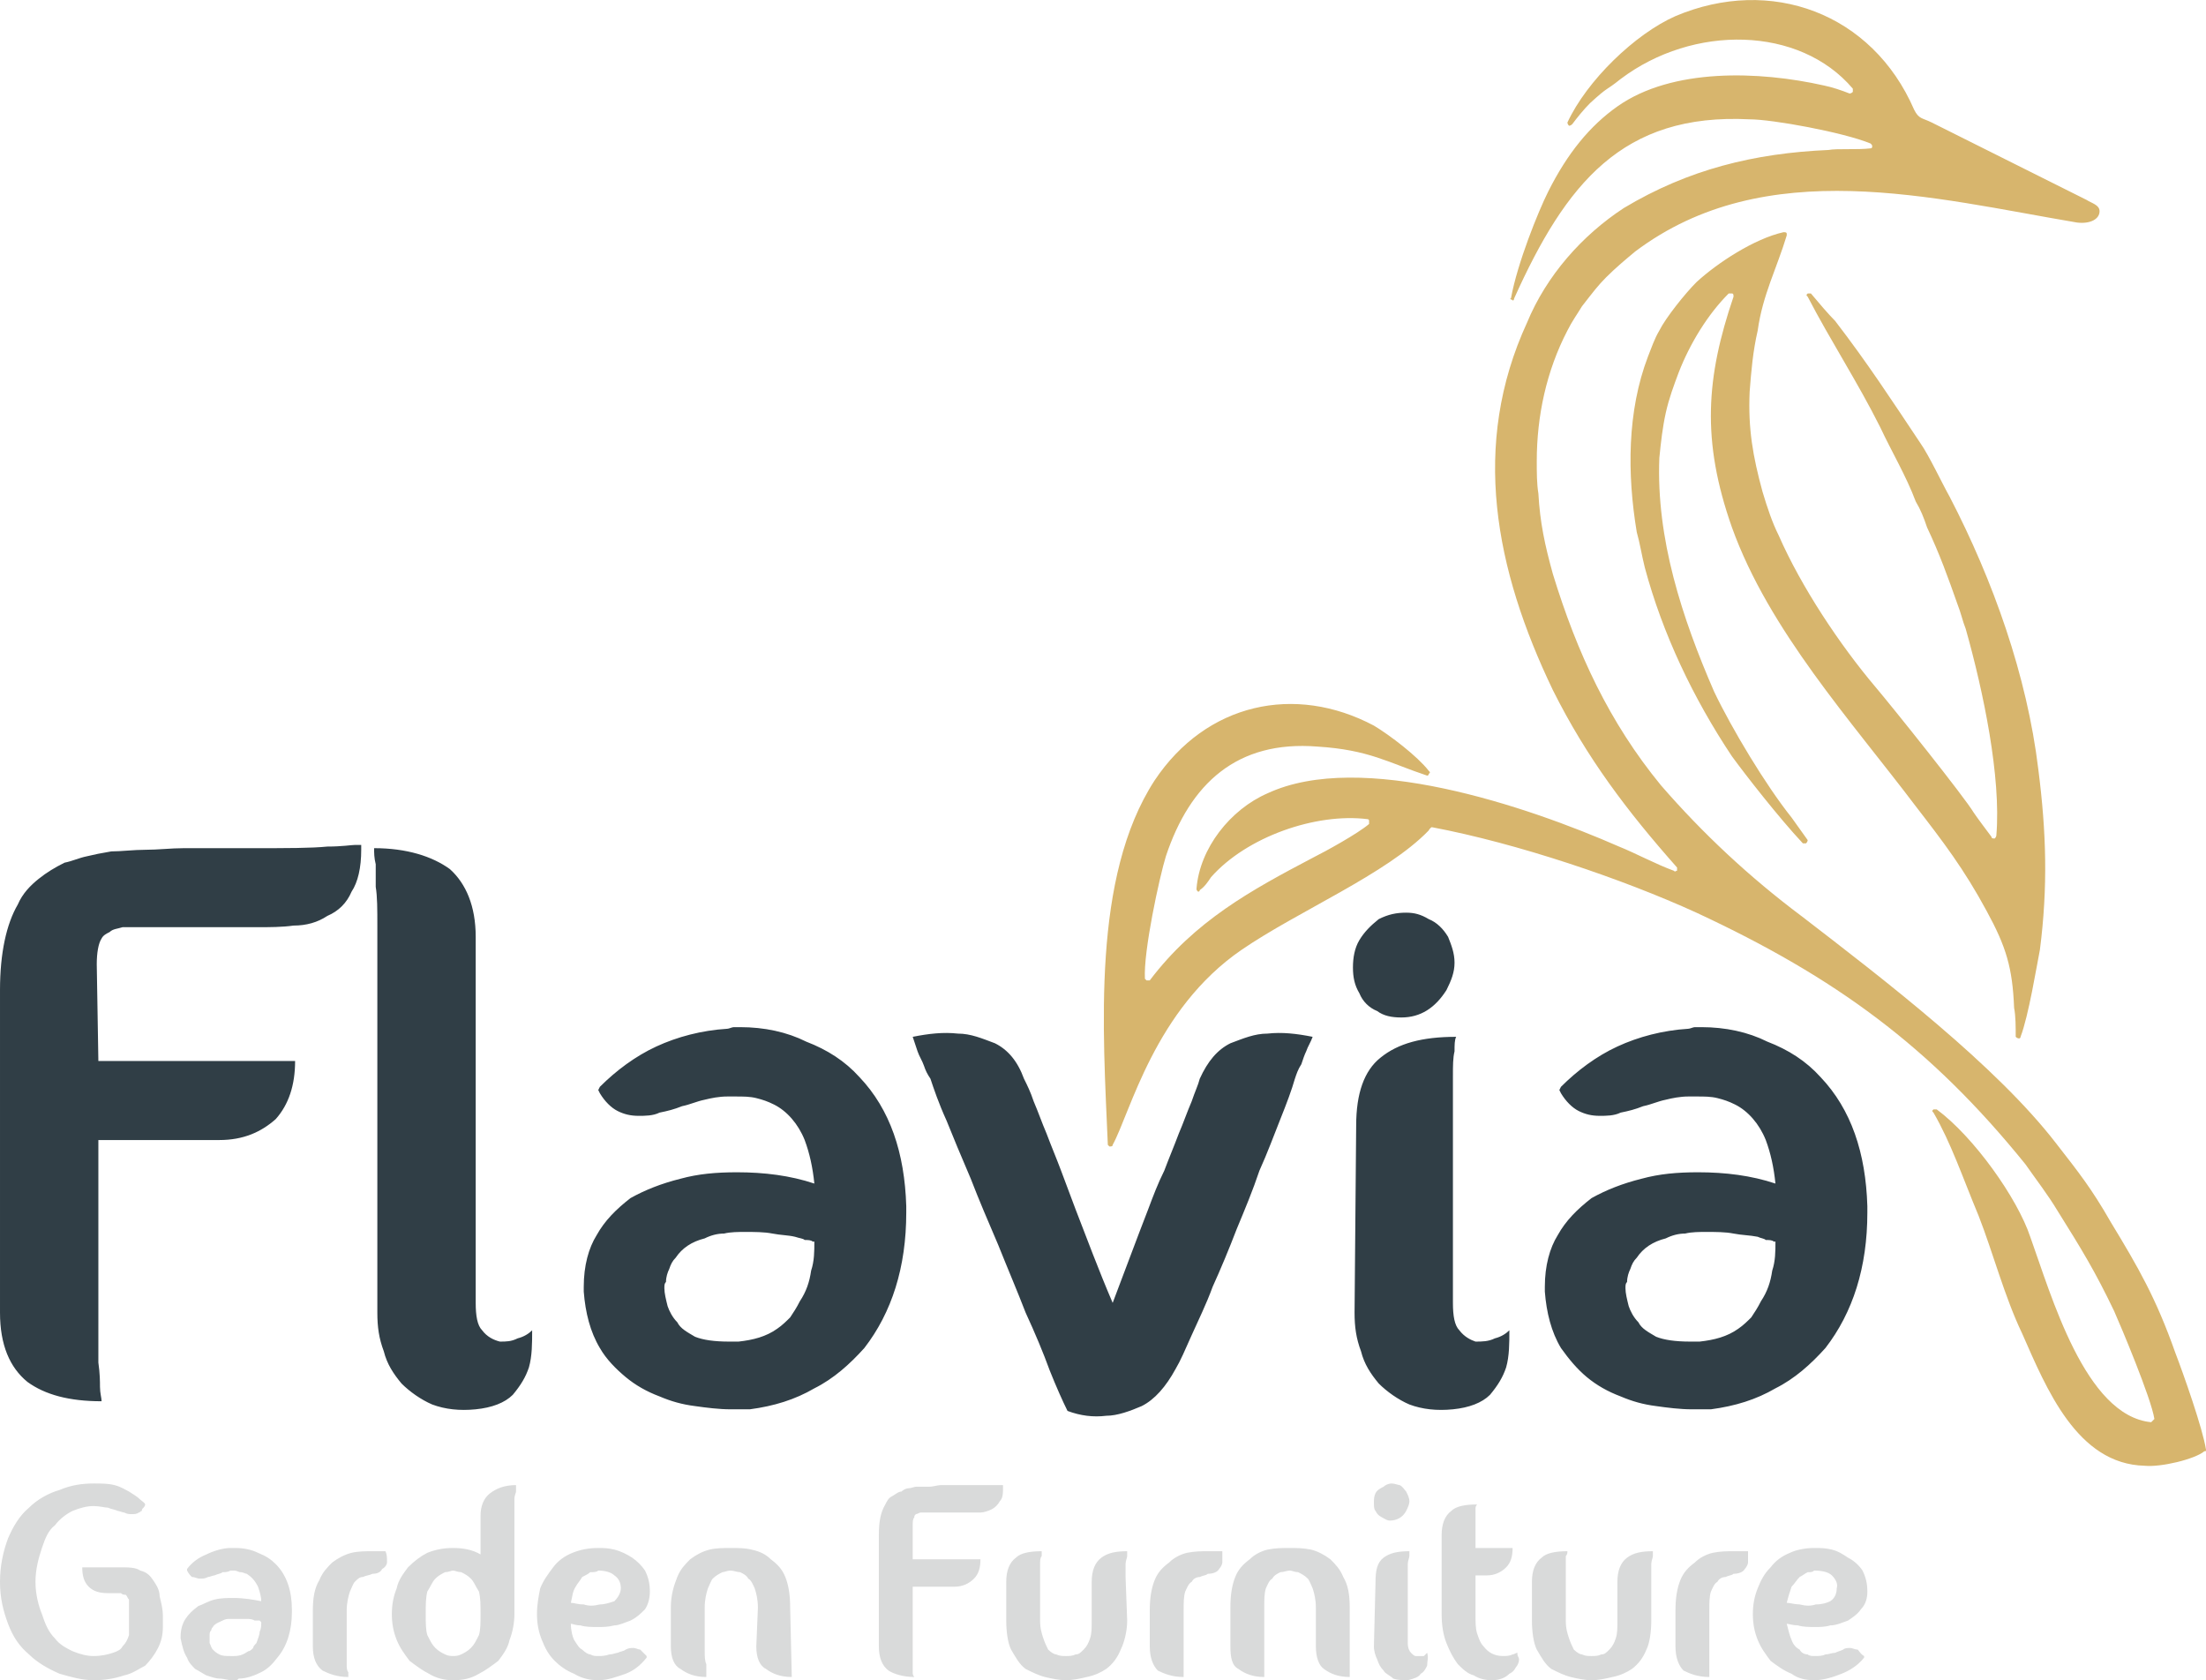
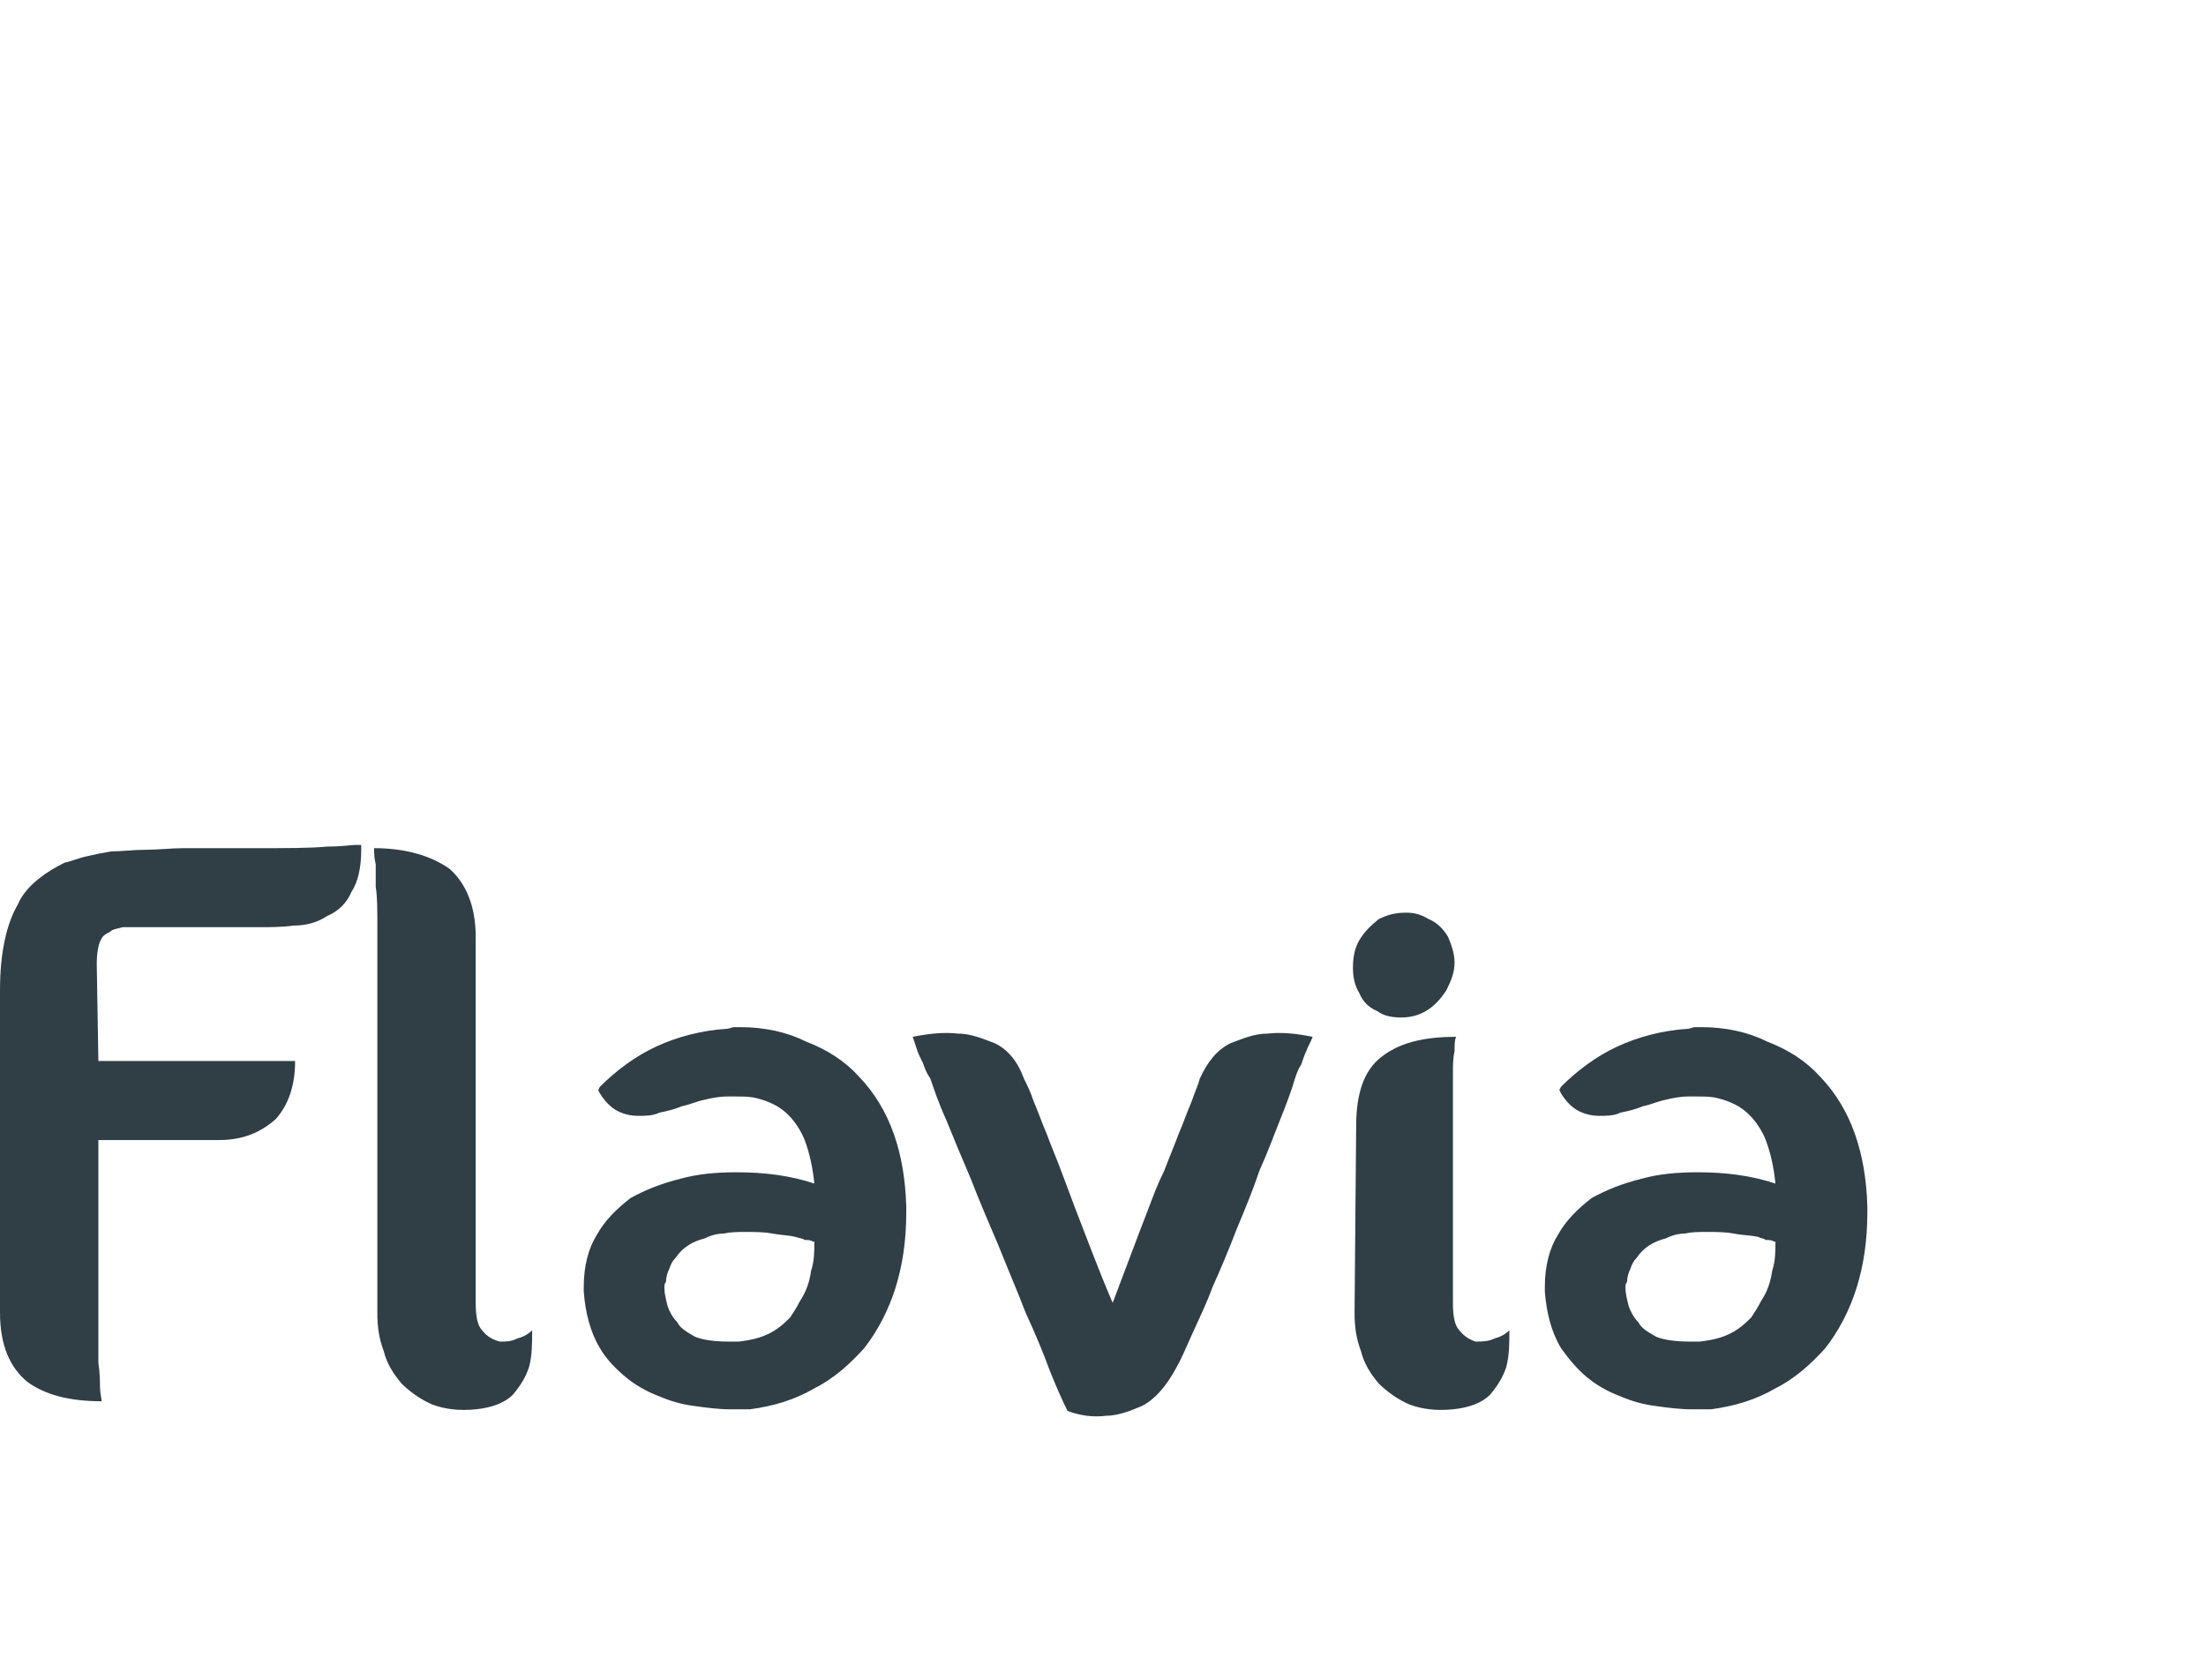
<svg xmlns="http://www.w3.org/2000/svg" xml:space="preserve" width="1368px" height="1042px" version="1.1" style="shape-rendering:geometricPrecision; text-rendering:geometricPrecision; image-rendering:optimizeQuality; fill-rule:evenodd; clip-rule:evenodd" viewBox="0 0 1368 1042">
  <defs>
    <style type="text/css">
   
    .fil2 {fill:#D7B56D}
    .fil1 {fill:#D9DADA;fill-rule:nonzero}
    .fil0 {fill:#303E46;fill-rule:nonzero}
   
  </style>
  </defs>
  <g id="Layer_x0020_1">
    <g id="_2697846769056">
      <g>
        <path class="fil0" d="M61 821c0,10 0,18 0,24 1,7 1,12 1,15 0,4 1,7 1,9 -20,0 -35,-4 -46,-12 -11,-9 -17,-23 -17,-43l0 -200c0,-23 4,-41 11,-53 3,-7 8,-12 13,-16 5,-4 10,-7 16,-10 5,-1 9,-3 14,-4 4,-1 9,-2 15,-3 6,0 14,-1 21,-1 8,0 16,-1 24,-1l43 0c21,0 36,0 46,-1 9,0 15,-1 17,-1l1 0 3 0 0 3c0,11 -2,20 -6,26 -3,7 -8,12 -15,15 -6,4 -13,6 -21,6 -7,1 -15,1 -22,1l-84 0c-3,1 -6,1 -8,3 -2,1 -4,2 -5,4 -2,3 -3,9 -3,16l1 60 122 0c0,15 -4,27 -12,36 -9,8 -20,13 -35,13l-75 0 0 114zm269 4c0,8 0,16 -2,23 -2,6 -5,11 -10,17 -5,5 -13,8 -23,9 -10,1 -19,0 -27,-3 -7,-3 -14,-8 -19,-13 -5,-6 -9,-12 -11,-20 -3,-8 -4,-15 -4,-24l0 -240c0,-10 0,-18 -1,-24 0,-6 0,-11 0,-14 -1,-4 -1,-7 -1,-10 20,0 36,5 47,13 10,9 16,23 16,42l0 227c0,8 1,14 4,17 3,4 7,6 11,7 4,0 7,0 11,-2 4,-1 7,-3 9,-5zm61 -82c9,-5 19,-9 31,-12 11,-3 22,-4 35,-4 17,0 33,2 48,7 -1,-10 -3,-19 -6,-27 -4,-10 -11,-18 -19,-22 -4,-2 -7,-3 -11,-4 -4,-1 -8,-1 -13,-1l-5 0c-5,0 -10,1 -14,2 -5,1 -9,3 -14,4 -5,2 -9,3 -14,4 -4,2 -9,2 -13,2 -5,0 -9,-1 -13,-3 -4,-2 -8,-6 -11,-11l-1 -2 1 -2c10,-10 22,-19 35,-25 13,-6 28,-10 44,-11 1,0 3,-1 4,-1 1,0 2,0 4,0 15,0 29,3 41,9 13,5 24,12 33,22 19,20 28,47 29,80l0 4c0,34 -9,62 -26,84 -9,10 -19,19 -31,25 -12,7 -25,11 -40,13 -2,0 -4,0 -6,0 -2,0 -4,0 -6,0 -7,0 -15,-1 -22,-2 -8,-1 -15,-3 -22,-6 -8,-3 -15,-7 -21,-12 -6,-5 -12,-11 -16,-18 -6,-10 -9,-22 -10,-35l0 -3c0,-13 3,-24 8,-32 5,-9 12,-16 21,-23zm102 24c-4,-1 -9,-1 -14,-2 -5,-1 -11,-1 -17,-1 -4,0 -9,0 -13,1 -4,0 -8,1 -12,3 -8,2 -14,6 -18,12 -2,2 -3,4 -4,7 -1,2 -2,5 -2,8 -1,1 -1,2 -1,4 0,3 1,7 2,11 1,3 3,7 6,10 2,4 6,6 11,9 5,2 12,3 21,3 2,0 4,0 6,0 9,-1 17,-3 24,-8 3,-2 6,-5 8,-7 2,-3 4,-6 6,-10 4,-6 6,-12 7,-19 2,-6 2,-12 2,-18 0,0 0,0 0,0 -1,0 -1,0 -1,0 -1,-1 -3,-1 -5,-1 -1,-1 -3,-1 -6,-2zm236 82c-6,11 -13,19 -21,23 -7,3 -15,6 -22,6 -8,1 -16,0 -24,-3 -3,-6 -7,-15 -11,-25 -4,-11 -9,-23 -15,-36 -5,-13 -11,-27 -17,-42 -6,-14 -12,-28 -17,-41 -6,-14 -11,-26 -15,-36 -5,-11 -8,-20 -10,-26 -2,-3 -3,-5 -4,-8 -1,-3 -3,-6 -4,-9 -1,-3 -2,-6 -3,-9 10,-2 19,-3 28,-2 8,0 15,3 23,6 8,4 14,11 18,22 2,4 4,8 6,14 3,7 5,13 8,20 3,8 6,15 9,23 3,8 6,16 9,24 7,18 14,37 23,58 8,-21 15,-40 22,-58 3,-8 6,-16 10,-24 3,-8 6,-15 9,-23 3,-7 5,-13 8,-20 2,-6 4,-10 5,-14 5,-11 11,-18 19,-22 8,-3 15,-6 23,-6 9,-1 18,0 28,2 -1,3 -3,6 -4,9 -1,2 -2,5 -3,8 -2,3 -3,6 -4,9 -2,7 -5,15 -9,25 -4,10 -8,21 -13,32 -4,12 -9,24 -14,36 -5,13 -10,25 -15,36 -4,11 -9,21 -13,30 -4,9 -7,16 -10,21zm168 -235c-7,11 -16,17 -28,17 -6,0 -11,-1 -15,-4 -5,-2 -9,-6 -11,-11 -3,-5 -4,-10 -4,-16 0,-6 1,-12 4,-17 3,-5 7,-9 12,-13 6,-3 11,-4 17,-4 5,0 9,1 14,4 5,2 9,6 12,11 2,5 4,10 4,16 0,6 -2,11 -5,17zm39 211c-2,2 -5,4 -9,5 -4,2 -8,2 -12,2 -3,-1 -7,-3 -10,-7 -3,-3 -4,-9 -4,-17l0 -117c0,-10 0,-18 0,-24 0,-6 0,-11 1,-15 0,-4 0,-7 1,-9 -21,0 -36,4 -47,13 -10,8 -15,22 -15,42l-1 116c0,9 1,16 4,24 2,8 6,14 11,20 5,5 12,10 19,13 8,3 17,4 27,3 10,-1 18,-4 23,-9 5,-6 8,-11 10,-17 2,-7 2,-15 2,-23zm51 -82c9,-5 19,-9 31,-12 11,-3 22,-4 35,-4 17,0 33,2 48,7 -1,-10 -3,-19 -6,-27 -4,-10 -11,-18 -19,-22 -4,-2 -7,-3 -11,-4 -4,-1 -8,-1 -13,-1l-5 0c-5,0 -10,1 -14,2 -5,1 -9,3 -14,4 -5,2 -9,3 -14,4 -4,2 -9,2 -13,2 -5,0 -9,-1 -13,-3 -4,-2 -8,-6 -11,-11l-1 -2 1 -2c10,-10 22,-19 35,-25 13,-6 28,-10 44,-11 1,0 3,-1 4,-1 1,0 2,0 4,0 15,0 29,3 41,9 13,5 24,12 33,22 19,20 28,47 29,80l0 4c0,34 -9,62 -26,84 -9,10 -19,19 -31,25 -12,7 -25,11 -40,13 -2,0 -4,0 -6,0 -2,0 -4,0 -6,0 -7,0 -15,-1 -22,-2 -8,-1 -15,-3 -22,-6 -8,-3 -15,-7 -21,-12 -6,-5 -11,-11 -16,-18 -6,-10 -9,-22 -10,-35l0 -3c0,-13 3,-24 8,-32 5,-9 12,-16 21,-23zm103 24c-5,-1 -10,-1 -15,-2 -5,-1 -11,-1 -17,-1 -4,0 -9,0 -13,1 -4,0 -8,1 -12,3 -8,2 -14,6 -18,12 -2,2 -3,4 -4,7 -1,2 -2,5 -2,8 -1,1 -1,2 -1,4 0,3 1,7 2,11 1,3 3,7 6,10 2,4 6,6 11,9 5,2 12,3 21,3 2,0 4,0 6,0 9,-1 17,-3 24,-8 3,-2 6,-5 8,-7 2,-3 4,-6 6,-10 4,-6 6,-12 7,-19 2,-6 2,-12 2,-18 0,0 0,0 0,0 -1,0 -1,0 -1,0 -1,-1 -3,-1 -5,-1 -1,-1 -3,-1 -5,-2z" />
-         <path class="fil1" d="M67 988c-5,0 -9,-1 -12,-4 -3,-3 -4,-7 -4,-12l23 0c6,0 10,0 13,2 4,1 6,3 8,6 2,3 4,6 4,10 1,4 2,8 2,12l0 7c0,5 -1,9 -3,13 -2,4 -5,8 -8,11 -4,2 -8,5 -13,6 -6,2 -12,3 -19,3 -7,0 -14,-2 -21,-4 -7,-3 -14,-7 -19,-12 -6,-5 -10,-11 -13,-19 -3,-8 -5,-16 -5,-26 0,-10 2,-19 5,-27 3,-7 7,-14 13,-19 5,-5 12,-9 19,-11 7,-3 14,-4 21,-4 5,0 9,0 13,1 4,1 7,3 9,4 3,2 5,3 7,5 1,1 3,2 3,3 0,1 -1,2 -1,2 -1,1 -1,1 -1,2 -1,0 -1,1 -2,1 -1,1 -3,1 -4,1 -2,0 -3,0 -5,-1 -1,0 -3,-1 -4,-1 -2,-1 -4,-1 -6,-2 -2,0 -5,-1 -9,-1 -4,0 -8,1 -13,3 -4,2 -8,5 -11,9 -4,3 -6,8 -8,14 -2,6 -4,13 -4,21 0,8 2,15 4,20 2,6 4,11 8,15 3,4 7,6 11,8 5,2 9,3 13,3 5,0 9,-1 12,-2 3,-1 5,-2 6,-4 2,-2 3,-4 4,-7 0,-3 0,-6 0,-10l0 -8c0,-2 0,-3 0,-4 -1,-1 -1,-2 -2,-3 -1,0 -2,0 -3,-1l-4 0 -4 0zm56 8c3,-1 6,-3 10,-4 4,-1 8,-1 12,-1 6,0 12,1 17,2 0,-3 -1,-6 -2,-9 -2,-4 -4,-6 -7,-8 -1,0 -2,-1 -4,-1 -1,0 -2,-1 -4,-1l-2 0c-2,1 -3,1 -5,1 -1,1 -3,1 -5,2 -1,0 -3,1 -4,1 -2,1 -3,1 -5,1 -2,0 -3,-1 -5,-1 -1,-1 -2,-2 -3,-4l0 -1 0 0c3,-4 7,-7 12,-9 4,-2 10,-4 15,-4 1,0 1,0 1,0 1,0 1,0 2,0 5,0 10,1 14,3 5,2 8,4 11,7 7,7 10,17 10,28l0 2c0,11 -3,21 -9,28 -3,4 -6,7 -10,9 -4,2 -9,4 -14,4 -1,1 -1,1 -2,1 -1,0 -2,0 -2,0 -3,0 -5,-1 -8,-1 -2,0 -5,-1 -8,-2 -2,-1 -5,-3 -7,-4 -2,-2 -4,-4 -5,-7 -2,-3 -3,-7 -4,-12l0 -1c0,-4 1,-8 3,-11 2,-3 4,-5 8,-8zm35 9c-2,-1 -3,-1 -5,-1 -2,0 -4,0 -6,0 -2,0 -3,0 -5,0 -1,0 -2,0 -4,1 -2,1 -5,2 -6,4 -1,1 -1,2 -1,2 -1,1 -1,2 -1,3 0,1 0,1 0,2 0,1 0,2 0,3 1,2 1,3 2,4 1,1 2,2 4,3 2,1 4,1 7,1 1,0 2,0 2,0 4,0 6,-1 9,-3 1,0 2,-1 3,-2 0,-1 1,-2 2,-3 1,-3 2,-5 2,-7 1,-2 1,-4 1,-6 0,0 0,0 0,0 0,0 -1,-1 -1,-1 0,0 -1,0 -1,0 -1,0 -1,0 -2,0zm36 -6c0,-8 1,-14 4,-19 2,-5 5,-8 8,-11 4,-3 8,-5 12,-6 4,-1 9,-1 13,-1l8 0c1,2 1,4 1,7 0,1 -1,3 -3,4 -1,2 -3,3 -6,3 -2,1 -4,1 -6,2 -2,0 -3,1 -5,3 -1,1 -2,4 -3,6 -1,3 -2,7 -2,12l0 25c0,3 0,6 0,8 0,2 0,4 1,5 0,1 0,2 0,3 -7,0 -12,-2 -16,-4 -4,-3 -6,-8 -6,-15l0 -22zm125 2c0,5 -1,11 -3,16 -1,5 -4,9 -7,13 -4,3 -8,6 -12,8 -5,3 -10,4 -16,4 -5,0 -10,-1 -15,-4 -4,-2 -8,-5 -12,-8 -3,-4 -6,-8 -8,-13 -2,-5 -3,-10 -3,-16 0,-6 1,-11 3,-16 1,-5 4,-9 7,-13 4,-4 8,-7 12,-9 5,-2 10,-3 16,-3 6,0 12,1 17,4l0 -24c0,-6 2,-11 6,-14 4,-3 9,-5 16,-5 0,1 0,2 0,4 0,1 -1,2 -1,5 0,2 0,5 0,8l0 63zm-38 26c1,0 3,0 5,-1 2,-1 4,-2 6,-4 2,-2 3,-4 5,-8 1,-3 1,-8 1,-13 0,-6 0,-10 -1,-14 -2,-3 -3,-6 -5,-8 -2,-2 -4,-3 -6,-4 -2,0 -4,-1 -5,-1 -1,0 -3,1 -5,1 -2,1 -4,2 -6,4 -2,2 -3,5 -5,8 -1,4 -1,8 -1,14 0,5 0,10 1,13 2,4 3,6 5,8 2,2 4,3 6,4 2,1 4,1 5,1zm116 -4c1,1 3,3 4,4l0 1 0 0c-4,5 -8,8 -13,10 -6,2 -11,4 -17,4 -5,0 -10,-1 -15,-4 -5,-2 -9,-5 -12,-8 -4,-4 -6,-8 -8,-13 -2,-5 -3,-10 -3,-16 0,-6 1,-11 2,-16 2,-5 5,-9 8,-13 3,-4 7,-7 12,-9 5,-2 10,-3 16,-3 3,0 6,0 10,1 4,1 8,3 11,5 3,2 6,5 8,8 2,4 3,8 3,13 0,4 -1,8 -3,11 -3,3 -5,5 -9,7 -3,1 -7,3 -10,3 -4,1 -7,1 -10,1 -4,0 -8,0 -11,-1 -3,0 -5,-1 -6,-1 0,4 1,8 2,10 2,3 3,5 5,6 2,2 4,3 5,3 2,1 3,1 5,1 2,0 4,0 7,-1 2,0 4,-1 5,-1 2,-1 4,-1 5,-2 2,-1 3,-1 5,-1 1,0 3,1 4,1zm-26 -49c-1,1 -3,1 -5,1 -1,1 -3,2 -5,3 -1,2 -3,4 -4,6 -2,3 -2,6 -3,10 2,0 4,1 8,1 3,1 6,1 10,0 3,0 6,-1 9,-2 2,-2 4,-5 4,-8 0,-3 -1,-6 -4,-8 -2,-2 -6,-3 -10,-3zm45 23c0,-8 2,-14 4,-19 2,-5 5,-8 8,-11 4,-3 8,-5 12,-6 4,-1 9,-1 13,-1 5,0 9,0 13,1 5,1 9,3 12,6 4,3 7,6 9,11 2,5 3,11 3,19l1 43c-7,0 -12,-2 -16,-5 -4,-2 -6,-7 -6,-14l1 -24c0,-5 -1,-9 -2,-12 -1,-2 -2,-5 -4,-6 -1,-2 -3,-3 -5,-4 -2,0 -4,-1 -6,-1 -2,0 -4,1 -5,1 -2,1 -4,2 -6,4 -1,1 -2,4 -3,6 -1,3 -2,7 -2,12l0 26c0,4 0,7 1,9 0,2 0,4 0,5 0,1 0,2 0,3 -7,0 -12,-2 -16,-5 -4,-2 -6,-7 -6,-14l0 -24zm150 26c0,4 0,7 0,9 0,2 0,4 0,5 0,1 0,2 1,3 -7,0 -13,-2 -16,-4 -4,-3 -6,-8 -6,-15l0 -69c0,-8 1,-14 4,-19 1,-2 2,-4 4,-5 2,-1 4,-3 6,-3 1,-1 3,-2 4,-2 2,0 4,-1 5,-1 3,0 5,0 8,0 3,0 5,-1 8,-1l15 0c7,0 13,0 16,0 3,0 5,0 6,0l0 0 1 0 0 1c0,4 0,7 -2,9 -1,2 -3,4 -5,5 -2,1 -5,2 -7,2 -3,0 -5,0 -8,0l-29 0c-1,0 -2,1 -3,1 -1,1 -1,1 -1,2 -1,1 -1,3 -1,5l0 21 42 0c0,5 -1,9 -4,12 -3,3 -7,5 -12,5l-26 0 0 39zm133 -18c0,7 -2,14 -4,18 -2,5 -5,9 -9,12 -3,2 -7,4 -12,5 -4,1 -9,2 -13,2 -4,0 -9,-1 -13,-2 -4,-1 -8,-3 -12,-5 -4,-3 -6,-7 -9,-12 -2,-4 -3,-11 -3,-18l0 -24c0,-7 2,-12 6,-15 3,-3 9,-4 16,-4 0,1 0,2 0,3 -1,1 -1,3 -1,5 0,2 0,5 0,8l0 27c0,5 1,8 2,11 1,3 2,5 3,7 2,2 4,3 5,3 2,1 4,1 6,1 2,0 4,0 6,-1 2,0 3,-1 5,-3 2,-2 3,-4 4,-7 1,-3 1,-6 1,-11l0 -24c0,-7 2,-12 6,-15 4,-3 9,-4 16,-4 0,1 0,2 0,3 0,1 -1,3 -1,5 0,2 0,5 0,8l1 27zm14 -6c0,-8 1,-14 3,-19 2,-5 5,-8 9,-11 3,-3 7,-5 11,-6 5,-1 9,-1 13,-1l9 0c0,2 0,4 0,7 0,1 -1,3 -2,4 -1,2 -4,3 -7,3 -1,1 -3,1 -5,2 -2,0 -4,1 -5,3 -2,1 -3,4 -4,6 -1,3 -1,7 -1,12l0 25c0,3 0,6 0,8 0,2 0,4 0,5 0,1 0,2 0,3 -7,0 -12,-2 -16,-4 -3,-3 -5,-8 -5,-15l0 -22zm50 -2c0,-8 1,-14 3,-19 2,-5 5,-8 9,-11 3,-3 7,-5 11,-6 5,-1 9,-1 14,-1 4,0 8,0 13,1 4,1 8,3 12,6 3,3 6,6 8,11 3,5 4,11 4,19l0 43c-7,0 -12,-2 -16,-5 -3,-2 -5,-7 -5,-14l0 -24c0,-5 -1,-9 -2,-12 -1,-2 -2,-5 -3,-6 -2,-2 -4,-3 -6,-4 -2,0 -4,-1 -5,-1 -2,0 -4,1 -6,1 -2,1 -4,2 -5,4 -2,1 -3,4 -4,6 -1,3 -1,7 -1,12l0 26c0,4 0,7 0,9 0,2 0,4 0,5 0,1 0,2 0,3 -7,0 -12,-2 -16,-5 -4,-2 -5,-7 -5,-14l0 -24zm109 -60c-2,4 -6,6 -10,6 -2,0 -3,-1 -5,-2 -2,-1 -3,-2 -4,-4 -1,-1 -1,-3 -1,-5 0,-2 0,-4 1,-6 1,-2 3,-3 5,-4 1,-1 3,-2 5,-2 2,0 4,1 5,1 2,1 3,3 4,4 1,2 2,4 2,6 0,2 -1,4 -2,6zm13 88c0,0 -1,1 -2,2 -2,0 -3,0 -5,0 -1,0 -2,-1 -3,-2 -1,-1 -2,-3 -2,-6l0 -41c0,-3 0,-6 0,-8 0,-2 1,-4 1,-5 0,-1 0,-3 0,-3 -7,0 -12,1 -16,4 -4,3 -5,8 -5,15l-1 40c0,3 1,6 2,8 1,3 2,5 4,7 1,2 4,3 6,5 3,1 6,1 9,1 4,-1 7,-2 8,-4 2,-1 3,-3 4,-5 0,-3 1,-5 0,-8zm56 0c0,0 0,1 0,1 0,1 1,2 1,3 0,2 -1,4 -2,5 -1,2 -2,3 -4,4 -3,3 -7,4 -11,4 -4,0 -8,-1 -11,-3 -4,-1 -7,-4 -10,-7 -3,-4 -5,-8 -7,-13 -2,-5 -3,-11 -3,-18l0 -49c0,-7 2,-12 6,-15 3,-3 9,-4 16,-4 -1,1 -1,2 -1,3 0,1 0,3 0,5 0,2 0,5 0,8l0 11 23 0c0,5 -1,9 -4,12 -3,3 -7,5 -12,5l-7 0 0 24c0,5 0,9 1,12 1,3 2,6 4,8 3,4 7,6 12,6 2,0 4,0 6,-1 1,0 2,-1 3,-1zm83 -20c0,7 -1,14 -3,18 -2,5 -5,9 -9,12 -3,2 -7,4 -12,5 -4,1 -9,2 -13,2 -4,0 -9,-1 -13,-2 -4,-1 -8,-3 -12,-5 -4,-3 -6,-7 -9,-12 -2,-4 -3,-11 -3,-18l0 -24c0,-7 2,-12 6,-15 3,-3 9,-4 16,-4 0,1 0,2 -1,3 0,1 0,3 0,5 0,2 0,5 0,8l0 27c0,5 1,8 2,11 1,3 2,5 3,7 2,2 4,3 5,3 2,1 4,1 6,1 2,0 4,0 6,-1 2,0 3,-1 5,-3 2,-2 3,-4 4,-7 1,-3 1,-6 1,-11l0 -24c0,-7 2,-12 6,-15 4,-3 9,-4 16,-4 0,1 0,2 0,3 0,1 -1,3 -1,5 0,2 0,5 0,8l0 27zm15 -6c0,-8 1,-14 3,-19 2,-5 5,-8 9,-11 3,-3 7,-5 11,-6 5,-1 9,-1 13,-1l9 0c0,2 0,4 0,7 0,1 -1,3 -2,4 -1,2 -4,3 -7,3 -1,1 -3,1 -5,2 -2,0 -4,1 -5,3 -2,1 -3,4 -4,6 -1,3 -1,7 -1,12l0 25c0,3 0,6 0,8 0,2 0,4 0,5 0,1 0,2 0,3 -7,0 -12,-2 -16,-4 -3,-3 -5,-8 -5,-15l0 -22zm113 24c1,1 2,3 4,4l0 1 0 0c-4,5 -9,8 -14,10 -5,2 -11,4 -17,4 -5,0 -10,-1 -14,-4 -5,-2 -9,-5 -13,-8 -3,-4 -6,-8 -8,-13 -2,-5 -3,-10 -3,-16 0,-6 1,-11 3,-16 2,-5 4,-9 8,-13 3,-4 7,-7 12,-9 4,-2 10,-3 15,-3 4,0 7,0 11,1 4,1 7,3 10,5 4,2 7,5 9,8 2,4 3,8 3,13 0,4 -1,8 -4,11 -2,3 -5,5 -8,7 -3,1 -7,3 -11,3 -3,1 -7,1 -9,1 -4,0 -8,0 -11,-1 -3,0 -6,-1 -7,-1 1,4 2,8 3,10 1,3 3,5 5,6 1,2 3,3 5,3 1,1 3,1 4,1 3,0 5,0 7,-1 2,0 4,-1 6,-1 2,-1 3,-1 5,-2 1,-1 3,-1 4,-1 2,0 3,1 5,1zm-27 -49c-1,1 -2,1 -4,1 -2,1 -3,2 -5,3 -2,2 -3,4 -5,6 -1,3 -2,6 -3,10 2,0 5,1 8,1 4,1 7,1 10,0 4,0 7,-1 9,-2 3,-2 4,-5 4,-8 1,-3 -1,-6 -3,-8 -2,-2 -6,-3 -11,-3z" />
      </g>
-       <path class="fil2" d="M1117 568c52,40 121,93 158,141 14,18 22,28 34,49 17,28 28,47 40,81 5,13 17,47 19,60 0,1 0,1 -1,1 -6,5 -27,10 -37,9 -42,-1 -61,-48 -76,-82 -11,-23 -18,-50 -27,-73 -10,-24 -17,-45 -28,-64 -1,-1 -1,-1 0,-2 1,0 1,0 2,0 23,17 50,55 58,79 0,0 0,0 0,0 13,36 34,111 75,115 0,0 1,-1 1,-1 0,0 1,-1 1,-1 -2,-13 -21,-58 -25,-67 -12,-25 -20,-38 -35,-62 -6,-10 -13,-19 -20,-29 0,0 0,0 0,0 -59,-73 -118,-116 -204,-156 -46,-21 -111,-43 -164,-53 0,0 -1,0 -1,1 0,0 0,-1 -1,1 -26,27 -81,50 -116,74 -54,37 -69,101 -80,121 0,1 -1,1 -2,1 0,0 -1,-1 -1,-1 -3,-71 -10,-166 29,-226 32,-48 87,-60 136,-34 10,6 27,19 34,28 1,1 1,1 0,2 0,1 -1,1 -1,1 -24,-8 -36,-16 -68,-18 -50,-4 -79,23 -94,68 -4,13 -14,59 -13,76 0,0 1,1 1,1 1,0 2,0 2,0 28,-37 63,-56 101,-76 8,-4 28,-15 35,-21 0,-1 0,-1 0,-2 0,-1 -1,-1 -1,-1 -32,-4 -75,11 -97,36 -2,3 -4,6 -7,8 0,1 -1,1 -1,1 -1,-1 -1,-1 -1,-2 2,-25 21,-49 44,-59 58,-27 161,8 218,33 10,4 23,11 34,15 1,1 1,0 2,0 0,-1 0,-2 0,-2 -31,-35 -56,-68 -77,-110 -36,-75 -51,-152 -16,-228 12,-29 34,-54 60,-71 40,-24 81,-34 127,-36 5,-1 18,0 26,-1 0,0 1,0 1,-1 0,-1 0,-1 -1,-2 -17,-7 -61,-15 -75,-15 -79,-4 -114,40 -146,111 0,1 -1,2 -1,1 -1,0 -2,-1 -1,-1 4,-22 17,-54 23,-66 12,-24 26,-41 43,-53 34,-24 88,-22 128,-13 5,1 11,3 16,5 1,0 2,-1 2,-1 0,-1 0,-1 0,-2 -33,-39 -99,-40 -144,-6 -10,8 -7,4 -19,15 -4,4 -8,9 -11,13 -1,1 -2,1 -2,1 -1,-1 -1,-2 -1,-2 12,-26 42,-55 67,-66 59,-25 122,-2 148,58 3,6 5,5 11,8l96 48c3,2 8,3 8,7 0,5 -6,8 -14,7 -89,-15 -193,-43 -274,18 -6,5 -12,10 -18,16 -5,5 -8,9 -15,18 -3,5 -6,9 -9,15 -13,25 -19,53 -19,81 0,7 0,14 1,20 1,18 4,32 9,50 15,49 35,92 67,131 26,30 55,57 87,81zm-84 -312c-2,9 -3,18 -4,28 -2,50 14,99 34,145 0,0 0,0 0,0 11,23 32,58 48,78l10 14c0,0 0,1 -1,2 0,0 -1,0 -2,0 -15,-16 -36,-43 -44,-54 -24,-36 -43,-76 -54,-117 -2,-8 -3,-15 -5,-22 -6,-36 -6,-75 7,-109 2,-5 4,-11 7,-16 4,-8 16,-23 23,-30 13,-12 36,-27 54,-31 1,0 2,0 2,1 0,0 0,1 0,1 -6,20 -15,37 -18,59 -3,13 -4,25 -5,38 -1,23 2,40 8,62 3,10 6,19 10,27 14,32 38,68 60,94 11,13 55,68 61,78 2,3 8,11 11,15 0,1 1,1 2,1 0,0 1,-1 1,-2 3,-36 -8,-89 -19,-128 -2,-5 -3,-10 -5,-15 -6,-17 -11,-31 -19,-48 -2,-6 -4,-11 -7,-16 -6,-16 -15,-31 -22,-46 -14,-28 -31,-54 -45,-81 -1,-1 -1,-1 0,-2 1,0 1,0 2,0 5,6 11,13 15,17 0,0 0,0 0,0 20,26 35,49 53,76 5,7 14,26 18,33 27,52 48,111 55,169 5,39 6,73 1,112 -2,10 -7,41 -12,54 0,1 -1,1 -1,1 -1,0 -2,-1 -2,-1 0,-6 0,-13 -1,-18 -1,-25 -5,-38 -17,-60 -14,-26 -27,-43 -44,-65 -40,-53 -91,-109 -114,-173 -19,-54 -16,-93 1,-143 0,-1 0,-2 -1,-2 -1,0 -1,0 -2,0 -13,13 -24,31 -31,49 -3,8 -6,16 -8,25z" />
    </g>
  </g>
</svg>